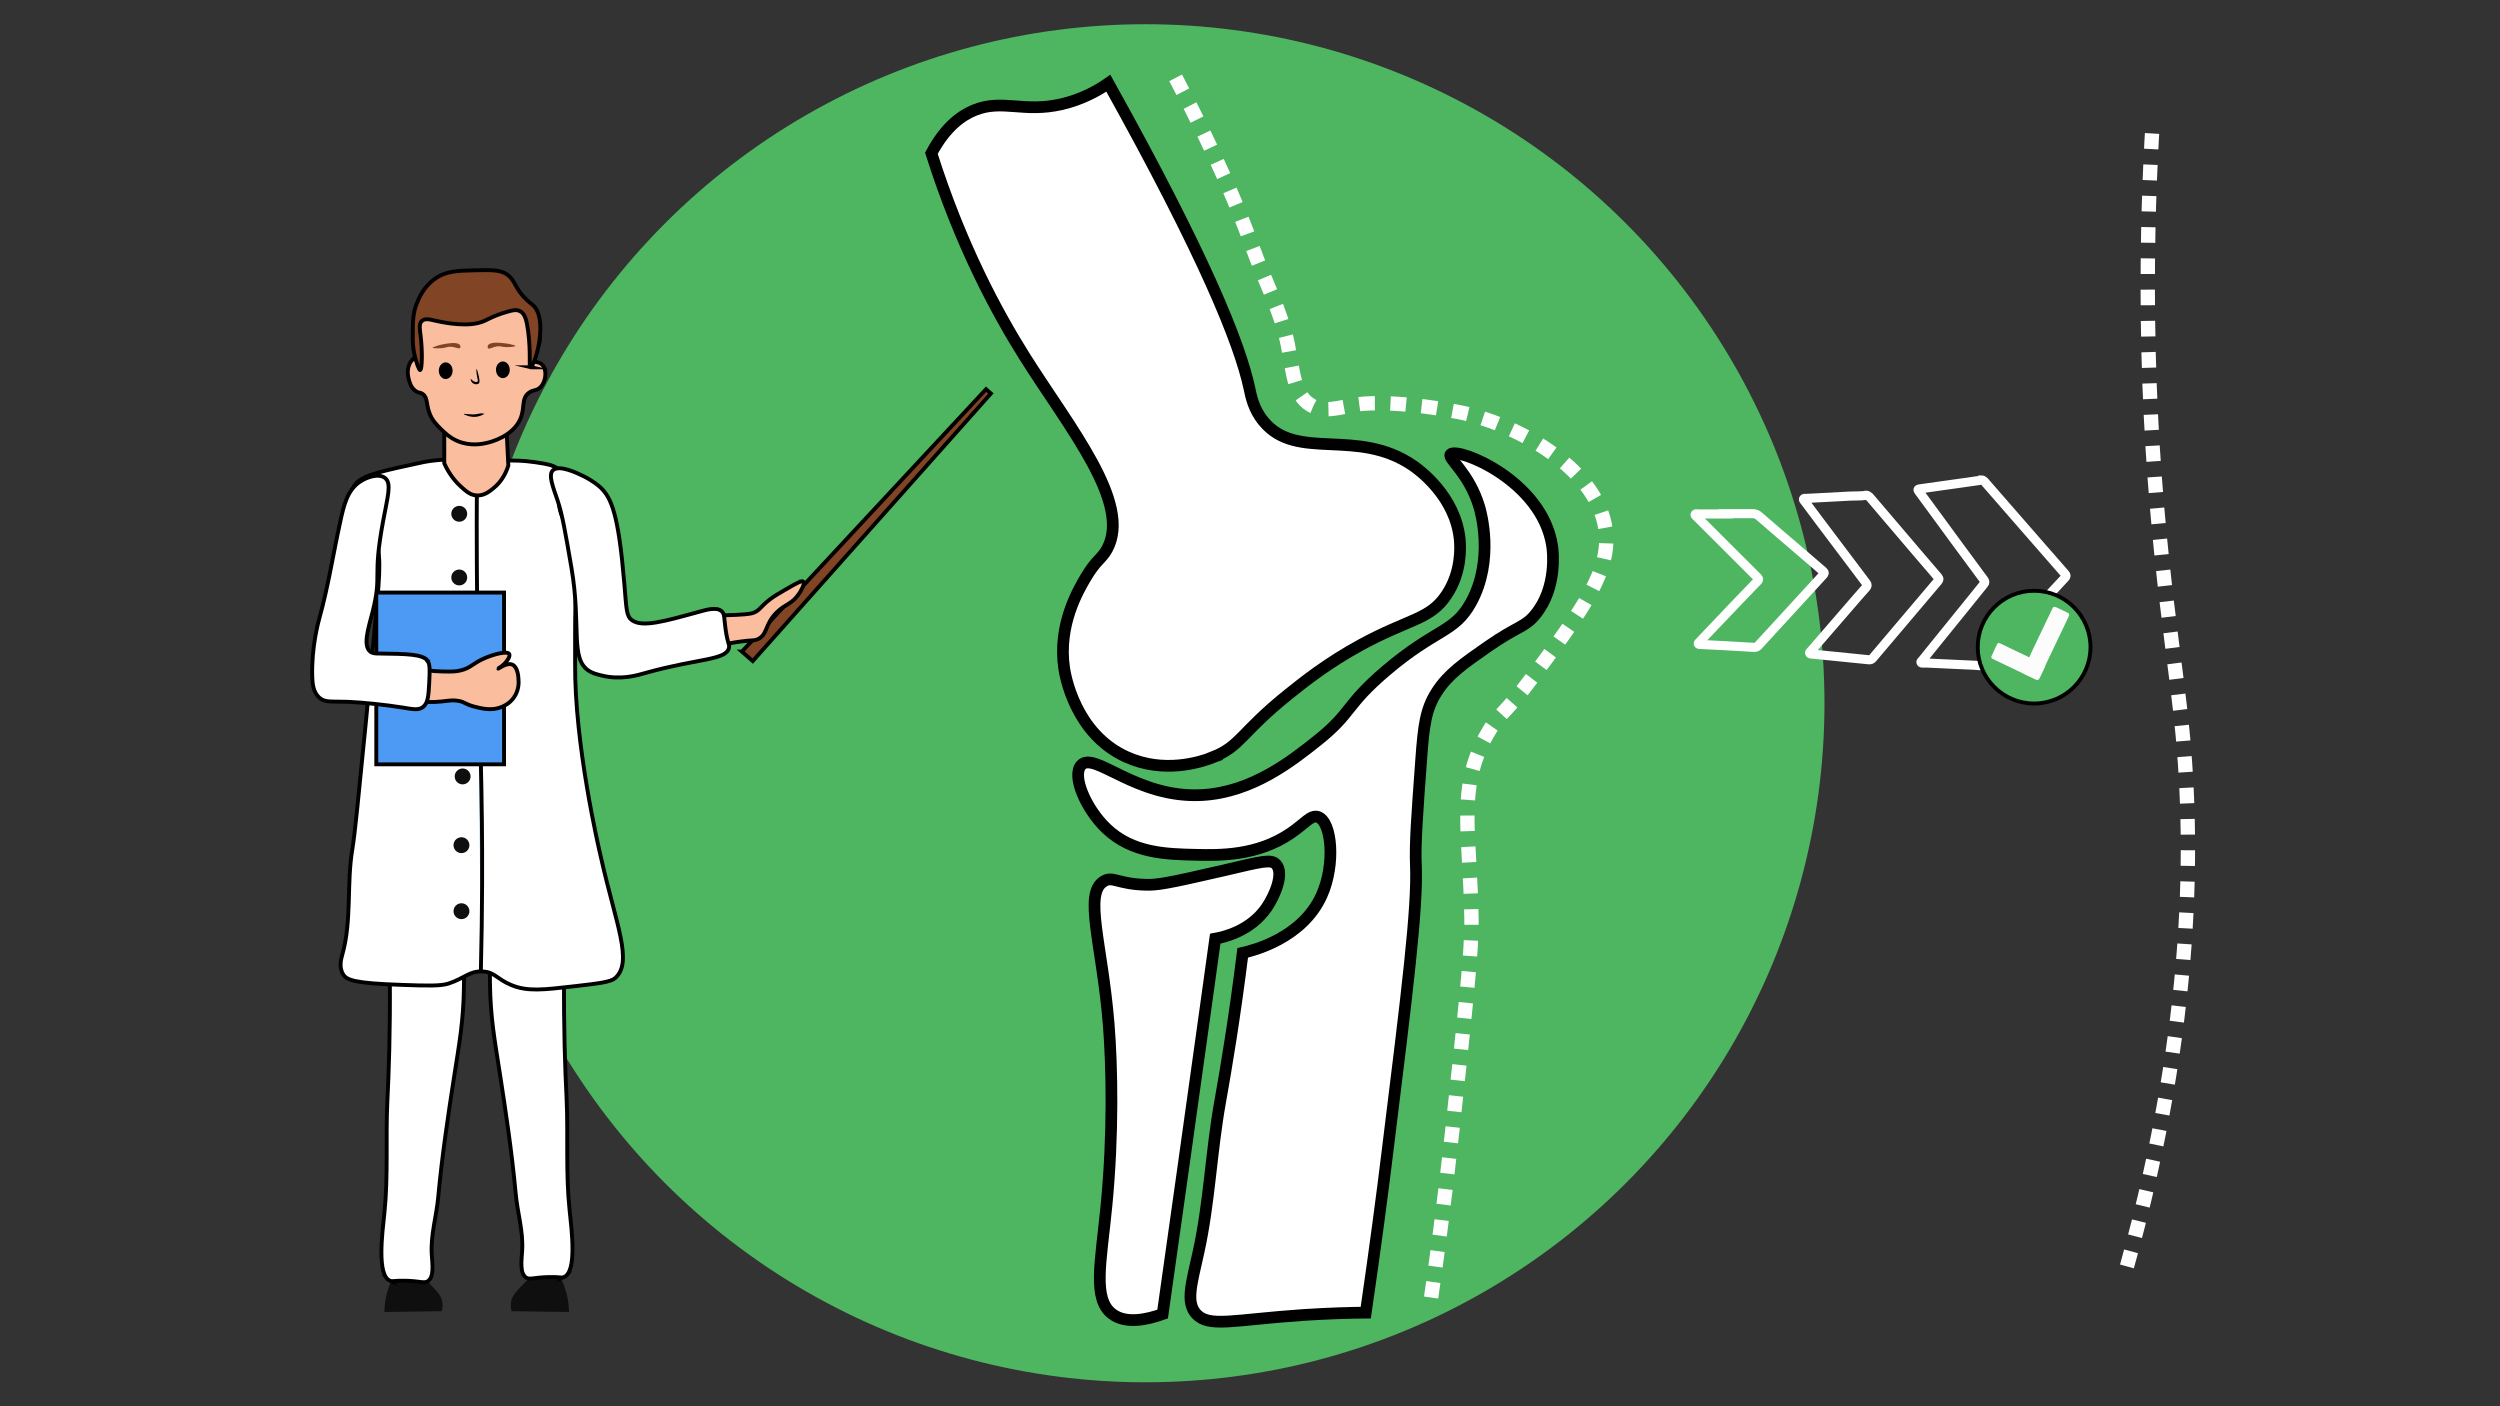
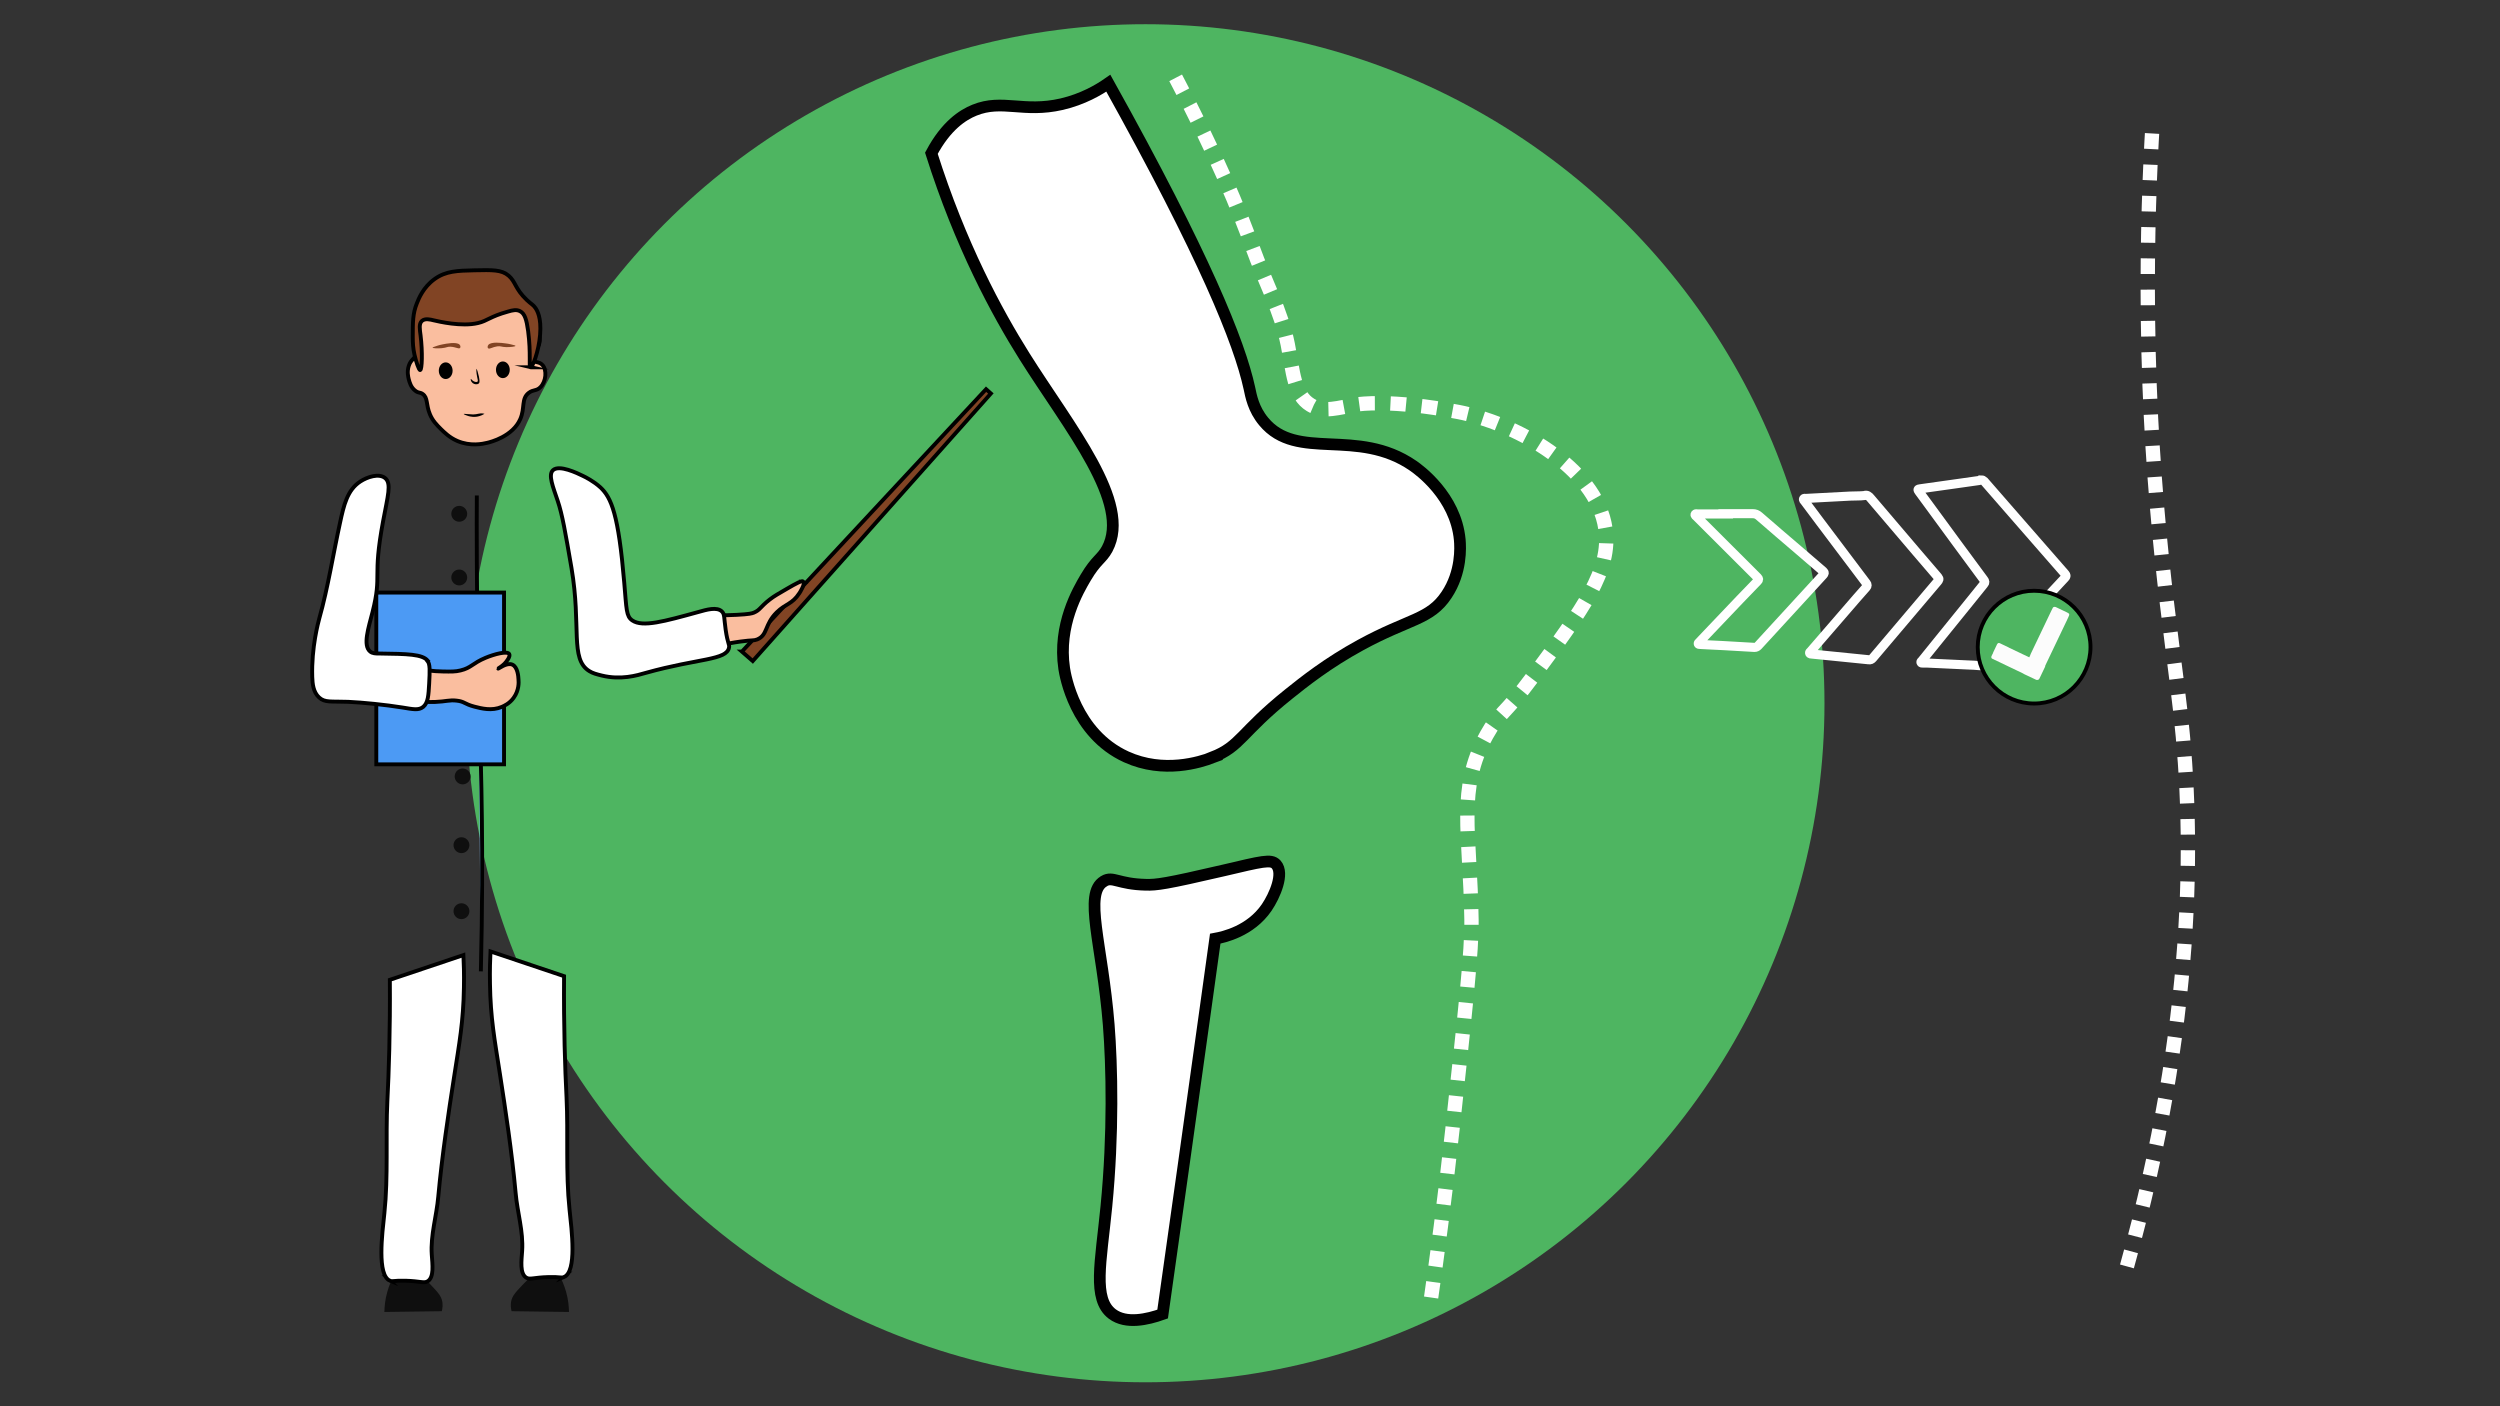
<svg xmlns="http://www.w3.org/2000/svg" version="1.1" viewBox="0 0 1920 1080">
  <rect x="0" y="0" width="1920" height="1080" fill="#333333" stroke="none" />
  <defs>
    <style>
      .cls-1, .cls-2 {
        fill: #fff;
      }

      .cls-1, .cls-2, .cls-3, .cls-4, .cls-5, .cls-6, .cls-7, .cls-8, .cls-9 {
        stroke-miterlimit: 10;
      }

      .cls-1, .cls-2, .cls-3, .cls-4, .cls-7, .cls-8, .cls-9 {
        stroke: #000;
      }

      .cls-1, .cls-3, .cls-4, .cls-7, .cls-8, .cls-9 {
        stroke-width: 3px;
      }

      .cls-10 {
        fill: #fcfcfc;
      }

      .cls-2 {
        stroke-width: 9px;
      }

      .cls-3, .cls-11 {
        fill: #4eb561;
      }

      .cls-4 {
        fill: #83c1ff;
      }

      .cls-12, .cls-7 {
        fill: #814424;
      }

      .cls-5 {
        stroke-dasharray: 12;
        stroke-width: 11px;
      }

      .cls-5, .cls-6 {
        fill: none;
        stroke: #fff;
      }

      .cls-13 {
        fill: #0f0f0f;
      }

      .cls-6 {
        stroke-width: 7px;
      }

      .cls-8 {
        fill: #fabe9f;
      }

      .cls-9 {
        fill: #4c9af4;
      }
    </style>
  </defs>
  <g>
    <g id="_x38_">
      <circle class="cls-11" cx="879.7" cy="540.1" r="521.5" />
      <g>
        <path class="cls-2" d="M931,581.7c22.1-8.6,21.6-18.9,58.8-48.7,11.5-9.2,29.6-23.7,55.1-37.6,37.5-20.5,53.3-19.3,66.1-38.6,11.6-17.4,10.6-36.4,10.1-42.2-3.1-33.6-31.7-54.1-35.8-56.9-43-29.7-89.2-3-114.8-34-7.9-9.5-9.7-19.5-11-25.7-7.6-34.9-34.3-101.3-108.3-234.1-7.3,5.1-19.5,12.3-35.8,16.1-29.5,6.8-45.5-4.1-67,4.6-9.1,3.7-21.8,11.9-33.1,33.1,22.4,70.7,50.2,122,71.6,156.1,34.5,54.9,82.5,112.4,63.4,147.8-4.3,7.9-8.3,8.1-16.5,22-5.7,9.7-21.5,36.4-16.5,69.8.8,5.1,8.2,49.9,47.7,67.9,28.8,13.1,56.9,4,66.1.5Z" />
        <path class="cls-2" d="M847.9,676.7c6.8-4,10.7,2.3,32.1,2.8,8.2.2,15-.6,59.7-11,29.4-6.9,36.5-8.9,40.4-4.6,6.2,6.9-1,23.8-7.3,33.1-12.5,18.2-33,22.7-39.5,23.9-2.5,18.3-5.7,41.4-8.3,59.7-10.6,76.2-21.3,152.4-32.1,228.6-11.8,4.2-28,7.9-38.6,0-15.4-11.5-8.8-39.8-4.6-82.6,5.5-55.9,4.3-108.1,1.8-139.6-5-62.1-19.6-100.8-3.7-110.2Z" />
-         <path class="cls-2" d="M918.6,1009c9.8,10.9,29,4.5,82.6.9,19.7-1.3,36.2-1.7,47.7-1.8,7.2-49.2,12.7-90.9,16.5-122.1,15.6-125.9,23.4-188.9,22-221.7-.7-16,.9-37.8,4.1-81.3,1.9-25.9,3.4-38.2,11.8-51.4,8.7-13.7,20.8-22.1,39.2-34.9,23.4-16.3,28.5-14.7,36.7-24.8,17.1-20.9,13.3-49.6,12.9-52.3-7.5-50.8-73-76.4-78-70.7-2.8,3.1,14,13.8,22,40.4,1.1,3.6,11.7,40.7-6.4,73.5-12.9,23.3-26.6,19.5-65.2,52.3-31.4,26.7-25.7,32-52.3,53.3-20.1,16-50.4,40.1-89.1,42.2-50.5,2.7-82.4-33.9-92.7-23-7.5,8,3.5,33.6,19.3,48.7,20,19.1,46.2,19.7,68.9,20.2,17.8.4,46.8,1,72.5-16.5,11.1-7.5,15.6-14.4,21.1-12.6,10.6,3.6,13.6,36.4,2.8,60.3-14.9,33.1-53.1,42.4-60.6,44.1-6.1,48.9-12.6,88-17.4,114.8-6.8,38-8.2,77-16.5,114.8-5.5,24.8-9.9,38.7-1.8,47.7Z" />
      </g>
      <g>
        <path class="cls-13" d="M339.3,1007c.5-1.9,1.1-5.3,0-8.9-.8-2.6-2.2-4.4-4.6-7.2-2.6-2.9-6.2-6.7-10.8-11-7-.3-14.1-.5-21.1-.8-1.8,3.3-3.9,7.7-5.4,13.2-1.7,6-2.1,11.3-2.2,15.3,14.7-.2,29.5-.4,44.2-.6Z" />
        <path class="cls-13" d="M392.9,1007c-.5-1.9-1.1-5.3,0-8.9.8-2.6,2.2-4.4,4.6-7.2,2.6-2.9,6.2-6.7,10.8-11,7-.3,14.1-.5,21.1-.8,1.8,3.3,3.9,7.7,5.4,13.2,1.7,6,2.1,11.3,2.2,15.3-14.7-.2-29.5-.4-44.2-.6Z" />
        <path class="cls-1" d="M433.1,980.8c-2.1.9-3-.3-12,0-11.4.3-14.1,2.2-17,.4-5-3.2-3.6-12.9-3.1-20.5,1-14.9-3.7-29.6-5-44.5-2.9-31.6-7.8-63.8-12-91-4.2-27.1-7.3-43.3-7.7-69.7-.2-10.4.1-18.9.4-24.8,18.8,6.3,37.7,12.6,56.5,19-.3,39.5.8,71.3,1.9,92.9,1.4,28.7-.7,57.7,2.3,86.3,1.7,16,5.8,47.8-4.3,51.9Z" />
        <path class="cls-1" d="M299.5,983.6c2.1.9,3-.3,12,0,11.4.3,14.1,2.2,17,.4,5-3.2,3.6-12.9,3.1-20.5-1-14.9,3.7-29.6,5-44.5,2.9-31.6,7.8-63.8,12-91,4.2-27.1,7.3-43.3,7.7-69.7.2-10.4-.1-18.9-.4-24.8-18.8,6.3-37.7,12.6-56.5,19,.3,39.5-.8,71.3-1.9,92.9-1.4,28.7.7,57.7-2.3,86.3-1.7,16-5.8,47.8,4.3,51.9Z" />
-         <path class="cls-1" d="M390.2,353.7c3.2,0,10.9-.2,20.9,1.3,10,1.5,16,2.5,19.2,7,3.8,5.4-.5,10.8-1,20.9-.7,14.7,7.3,18.8,12.3,35.3,3.4,11.1,1.4,14.9.4,45.7-.5,15.1-.2,30.3-.3,45.4-.6,62.2,18.3,142.7,19.9,149.5,11.6,51.5,24.8,80.2,10.8,92.4-3.4,3-12.6,4.1-31,6.2-24.3,2.8-36.5,4.3-49-1-11.1-4.7-12.4-9.8-21.7-10.3-10.1-.6-14,5.3-26.3,9.3-6,1.9-16,1.7-35.6,1-36.9-1.2-42.7-3.7-45.4-8.3-3.3-5.5-1.3-12.2-.5-15,7.4-26.1,3.2-54.3,7.7-81,1.9-11,4.8-41.3,10.8-101.7,3.6-37.2,6.2-66.6,7.2-77,3.4-36.1,4.7-49.4-2.5-66-7.6-17.5-18.3-23.8-14.9-32.6,3.4-8.9,18.2-12.1,44.9-17.9,5.9-1.3,11.6-2.8,19.7-3.5,22.3-1.9,25.9.7,54.5.3Z" />
        <path class="cls-4" d="M366.2,380.5c0,11.1-.2,29.2,0,51.4.4,88.1,3.1,128.4,3.9,198.7.3,26.4.4,66.2-.8,115.4" />
-         <path class="cls-8" d="M388.9,327.3c.5,10.1,1,20.1,1.5,30.2-1.3,4.3-4.4,11.9-11.6,17.6-3,2.4-7.1,5.7-12.6,5.4-4.8-.2-8-3-11.8-6.4-3.5-3.1-8.9-8.8-13.2-18.2,0-10.8,0-21.7,0-32.5,15.9,1.3,31.7,2.6,47.6,3.9Z" />
        <path class="cls-8" d="M414,264.1c-1.6,6.1-6.5,9.1-5.1,12.1,1.2,2.6,5,1.1,7.7,4.1,3.6,3.9,2.8,12.6-1.5,17-3.1,3.2-5.5,1.7-9,4.4-5.9,4.5-2.8,11.6-6.5,20.1-5.8,13.4-22.8,17.7-25.5,18.3-3.3.8-12.9,2.9-23-1.5-6-2.6-9.9-6.6-12.4-9-3.3-3.3-6.4-6.4-8.5-11.4-3.2-7.6-1.4-12.8-5.7-15.7-2.1-1.4-3-.5-5.4-2.3-3.6-2.6-4.6-6.8-5.2-9-.4-1.7-1.4-5.6,0-10.1,1.6-5.2,4.8-5.4,6.5-10.3,1-3.1.4-4.8,0-10.1-.4-4.6-1-13,.5-18.1,2.6-8.5,12.8-12.3,19.1-14.7,23-8.7,44.7,1.2,50.6,3.9,6.6,3,14.6,6.8,19.6,15.5,1.9,3.3,5.7,9.8,3.9,16.8Z" />
        <path class="cls-7" d="M407.4,282.1c-1.4-.3.5-10.3-1.8-27.9-1.2-8.8-2.6-13.4-6.2-15.2-2.7-1.4-5.6-.8-9.3.3-14,3.9-15.7,7.1-23,8.8-12.6,3-30.2-1.2-34.1-2.1-2.4-.6-6.6-1.7-9,.5-2.4,2.2-1.6,6.4-1,11.1,1.6,13,1.1,26.3-.3,26.6-1,.2-3.2-6.6-4.4-11.9-1.1-4.9-1.3-9.2-1.3-13.7,0-11.1,0-17.8,3.1-25.5,1.4-3.6,4.9-12.5,13.7-18.8,8.6-6.2,17.5-6.4,30.5-6.7,13.9-.3,20.9-.5,26.3,4.1,5.5,4.7,4.8,9.9,13.9,18.6,3.8,3.6,4.8,3.5,6.7,6.2,1.3,1.9,4.7,7.3,3.6,20.6-1.1,13.3-5.9,25.4-7.5,25Z" />
        <ellipse cx="386.2" cy="284" rx="5.3" ry="6.4" />
        <ellipse cx="342.3" cy="284.7" rx="5.3" ry="6.4" />
        <path d="M365.9,283.2c.3,0,1.3,3.1,1.9,6,.5,2.9.8,4.4-.1,5.3-1.1,1-3.4.8-4.7-.3-1.4-1.1-1.7-3-1.4-3.2.2-.1.7.9,2,1.7.8.5,2.4,1,3.1.4.6-.5.1-1.7-.3-3.9-.6-2.9-.7-6.1-.4-6.1Z" />
        <path d="M356.1,317.9c0,.3,1.7,1.1,3.5,1.6,1.4.4,4.8,1.3,8.8,0,1-.3,2.3-.8,3.7-1.7-.2,0-.5-.1-.9-.2-3.1-.5-4.5.7-7.9.7-.3,0,0,0-2.9-.2-3.9-.3-4.3-.3-4.4-.1Z" />
        <path class="cls-12" d="M375.2,264.7c-.9,1-1,2.5-.1,2.9,1.1.6,3.2-1.1,6.8-1.6,2.7-.4,2.9.5,7,.6,3.4,0,7-.4,7-1,0-.3-1.4-.6-3.8-1.2-1.1-.3-2.4-.5-4-.7-3.1-.4-10.7-1.4-13,1.1Z" />
        <path class="cls-12" d="M352.8,264.5c1,.9,1.1,2.4.3,2.9-1.1.6-3.2-.9-6.9-1.1-2.7-.2-2.8.7-6.9,1.1-3.4.3-7,.1-7.1-.4,0-.3,1.4-.7,3.7-1.5,1.1-.4,2.4-.7,3.9-1,3-.6,10.6-2.1,13.1.1Z" />
        <rect class="cls-9" x="289" y="455.1" width="98.1" height="131.9" transform="translate(676.1 1042.1) rotate(-180)" />
        <path class="cls-7" d="M569.8,500.4c2.8,2.4,5.5,4.9,8.3,7.3l182.9-205.5-3.7-3.3c-62.5,67.2-125,134.3-187.5,201.5Z" />
        <path class="cls-8" d="M617.2,446.7c-1.2-1.2-5.3,1.1-13.4,5.8-6,3.5-9.1,5.2-12.6,7.9-7.6,5.9-7.3,8-12.2,10.1-1.5.6-3.4,1.2-13.2,1.7-4.4.2-9.7.4-15.9.4,1.2,5.9,2.3,11.9,3.5,17.8.5,1.6,1,3.2,1.5,4.8,3.1-.7,7.9-1.7,13.9-2.5,9.4-1.3,9.9-.5,12.7-1.6,8.3-3.4,5.5-11.4,15-20.8,6.8-6.7,11.9-6.2,17.4-14.7.3-.4,4.7-7.3,3.1-8.9Z" />
        <path class="cls-1" d="M461.1,374.3c-5.1-4.7-11.7-8-13.4-8.8-4.5-2.2-18.2-8.8-23-4.4-3.9,3.6.1,13,3.6,23.5,3.6,10.7,5.9,24.3,10.6,51.6,7.7,45-1.4,70,13.7,79.2,2.7,1.7,5.5,2.4,9.5,3.4,14.7,3.6,26.9,0,34.1-2.1,40.5-11.3,61.9-9.5,63.7-19.4.5-2.5-1-2.6-2.6-13.7-1.3-9.2-.7-11.8-2.8-13.9-3.8-3.9-12-1.4-18.1.3-26.5,7.3-42.8,11.9-50.8,6.5-4.7-3.2-4.4-8.3-6.2-29.2-4.4-52-9.8-65.1-18.3-73Z" />
        <path class="cls-8" d="M321.8,513.8c4.3.8,10.7,1.8,18.4,1.9,6.3.1,9.5.2,13.5-.8,8.3-2,9.1-5.5,19.2-9.7,6.7-2.8,16.7-5.5,18.2-2.9,1,1.7-1.8,5.6-3.7,7.5-2.3,2.3-4.9,3.5-4.8,3.7.1.3,6.5-4.9,10.8-3.1,4.1,1.7,4.7,8.9,4.8,11.4.2,2.1.5,8.3-3.7,14.1-3.2,4.5-7.5,6.3-9.1,7-7.8,3.3-15.6,1.2-21.1-.2-7.9-2.1-7.4-3.9-13.5-4.6-5.8-.7-8.3.7-16.6,1-5.5.2-10-.2-13-.6.2-8.3.4-16.5.6-24.8Z" />
        <path class="cls-1" d="M328.3,507.6c2.1,2.5,1.8,7.5,1.3,17.4-.5,9-.8,14.8-4.6,17.9-3.5,2.8-7.8,1.8-15.7.5-13.7-2.2-30.9-3.9-41.8-4.4-13.2-.5-18,.8-22.5-3.4-4.5-4.2-5-10.5-5.2-15.7-.7-22.9,4.7-42.2,5.4-44.9,6.8-24.2,10.6-49.2,16-73.8,2.8-12.9,5.4-24.8,15.5-31.4,5.5-3.6,14.3-6.4,19-2.7,5.2,4.1,2.1,13.8-1.5,33.3-8.3,44.5-.6,39.9-8.1,69.7-3.1,12.2-7.6,25.6-1.8,30.3,1.9,1.5,4,1.5,7,1.5,22,.3,32.9.5,37.2,5.5Z" />
        <circle class="cls-13" cx="354.4" cy="699.8" r="6.1" />
        <circle class="cls-13" cx="354.4" cy="649.1" r="6.1" />
        <circle class="cls-13" cx="355.3" cy="596.3" r="6.1" />
        <circle class="cls-13" cx="352.7" cy="394.6" r="6.1" />
        <circle class="cls-13" cx="352.7" cy="443.5" r="6.1" />
      </g>
      <path class="cls-5" d="M1099.1,996.5c4.2-29.1,10.3-73.7,16.3-128.5,10-92.2,15.1-138.2,14.7-161.8-1-67.1-11.3-100.2,11.6-141.7,9.7-17.5,13.1-14.5,35.6-44.9,38.5-52,60.3-81.5,55.7-113.4-6.9-48.5-72-81.9-113-89.8-51.8-10-76.9-5.9-76.9-5.9-15.4,2.5-26.4,6.8-36.6.5-12.8-7.8-13.3-25-17.5-46.5-5.1-25.7-18-49.2-26.8-73.8-10.4-28.9-27.9-71.6-59.4-131.1" />
      <path class="cls-5" d="M1633.5,972.6c52-186.8,51.9-328.5,41.1-425.4-6.6-59.6-23.3-157.1-25-303.8-.7-62.5,1.5-114,3.6-148.3" />
      <g>
        <path class="cls-6" d="M1521.7,368.6c.9,0,1.5.3,2.1.9,7.7,8.8,15.3,17.6,23,26.4,6.2,7.1,12.4,14.1,18.5,21.2,6.9,7.9,13.8,15.8,20.7,23.7,1,1.1.9,1.9-.1,2.9-9.3,9.9-18.5,19.8-27.8,29.8-4.5,4.8-9,9.6-13.5,14.4-6.8,7.3-13.6,14.6-20.4,21.9-1.2,1.3-2.4,1.6-4.1,1.4-2.8-.3-5.6-.4-8.4-.5-10.7-.5-21.3-1-32-1.5-1,0-2.1,0-3.1,0-.5,0-1.1.1-1.3-.5-.2-.5.3-.8.6-1.1,3.5-4.4,7-8.7,10.5-13,8.2-10.2,16.5-20.3,24.7-30.5,4.2-5.2,8.3-10.4,12.5-15.5,1.1-1.3.9-2.1,0-3.3-7.1-9.5-14.1-19.1-21.1-28.6-7-9.6-14.1-19.2-21.1-28.8-2.5-3.4-5-6.8-7.5-10.2-1.3-1.8-1.2-2,.9-2.3,9.5-1.4,19-2.7,28.4-4,5.6-.8,11.3-1.6,16.9-2.4.5,0,1-.1,1.5-.2Z" />
        <path class="cls-6" d="M1431.9,380.5c2.1-.6,3.4.5,4.7,2.1,11.8,13.9,23.7,27.9,35.6,41.8,5.4,6.3,10.7,12.6,16.2,18.9,1.2,1.4.6,2.2-.3,3.3-5.4,6.3-10.7,12.6-16.1,19-11.3,13.3-22.6,26.6-33.8,39.9-.9,1-1.7,1.4-3,1.2-9.3-1-18.5-1.9-27.8-2.8-5.3-.5-10.6-1-15.9-1.6-.6,0-1.4,0-1.7-.6-.3-.6.4-1.1.8-1.5,9.2-10.6,18.4-21.3,27.6-31.9,5-5.8,9.9-11.5,15-17.2,1-1.2,1-2,.1-3.2-11.9-15.7-23.7-31.4-35.5-47.1-4-5.3-8-10.6-11.9-15.9-.4-.5-1.1-1.1-.8-1.7.3-.7,1.2-.4,1.8-.4,11.3-.6,22.7-1.2,34-1.8,3.7-.2,7.4,0,11-.4Z" />
        <path class="cls-6" d="M1325.3,394.5c6.9,0,13.9,0,20.8,0,2,0,3.4.6,4.9,1.9,9.9,8.7,20,17.2,30,25.8,6.4,5.5,12.8,11.1,19.3,16.6,1.2,1,.7,1.7,0,2.6-2.9,3.2-5.8,6.3-8.7,9.5-10.8,11.8-21.6,23.5-32.4,35.3-3,3.3-6,6.5-9,9.8-.8.8-1.6,1.2-2.8,1.2-8.1-.5-16.2-.9-24.2-1.4-3.4-.2-6.9-.3-10.3-.5-2.5-.1-5-.3-7.5-.4-.4,0-.9,0-1.1-.4-.2-.5.2-.8.5-1.1,3.2-3.4,6.3-6.7,9.5-10,7.3-7.7,14.5-15.3,21.8-22.9,4.5-4.7,9.1-9.5,13.7-14.2,1-1.1,1.1-1.6,0-2.8-15.7-15.6-31.3-31.2-46.9-46.8-.5-.5-1.3-.9-1.1-1.6.3-.8,1.3-.4,2-.4,7.2,0,14.4,0,21.6,0,0,0,0,0,0,0Z" />
      </g>
      <g>
        <circle class="cls-3" cx="1562.2" cy="497" r="43.3" />
        <path class="cls-10" d="M1588.6,471.2c-.2-.3-.5-.5-.8-.7-2.9-1.4-5.9-2.8-8.8-4.2,0,0-.2,0-.2-.1-.5-.2-1.1-.2-1.6,0-.4.2-.7.5-.8.9-.3.7-.6,1.3-1,2-5.3,11.2-10.7,22.3-16,33.5,0,0,0,.1,0,.2,0,0,0,.1-.1.2-.2.5-.5,1-.7,1.6,0,0,0,.2-.2.2,0,0-.1,0-.2-.1-5.1-2.4-10.2-4.9-15.3-7.3-.1,0-.2-.1-.3-.2h0s0,0,0,0c-2.3-1.1-4.6-2.2-6.9-3.3-.4-.2-.7-.1-1.1,0-.4.2-.7.6-.9,1-1,2.1-2,4.2-3,6.3,0,0,0,.1,0,.2h0c-.4.8-.8,1.6-1.2,2.4-.1.2-.2.5-.2.8,0,.6.2,1,.8,1.3,7.8,3.7,15.6,7.4,23.4,11.2.2,0,.3.2.5.3.1.1.3.2.5.3,3,1.4,6,2.9,9.1,4.3.2.1.4.2.7.2,0,0,.2,0,.2,0,.3,0,.6,0,.8-.1.4-.2.8-.6,1-1,1.4-2.9,2.8-5.8,4.2-8.8.1-.2.2-.4.2-.7,0-.2,0-.3.1-.5,5.3-11,10.6-22.1,15.8-33.1,0-.1.1-.2.2-.4,0,0,0-.1.1-.2.5-1,1-2,1.4-3,.2-.5.5-1,.7-1.6.3-.7.2-1.3-.2-1.9Z" />
      </g>
    </g>
  </g>
</svg>